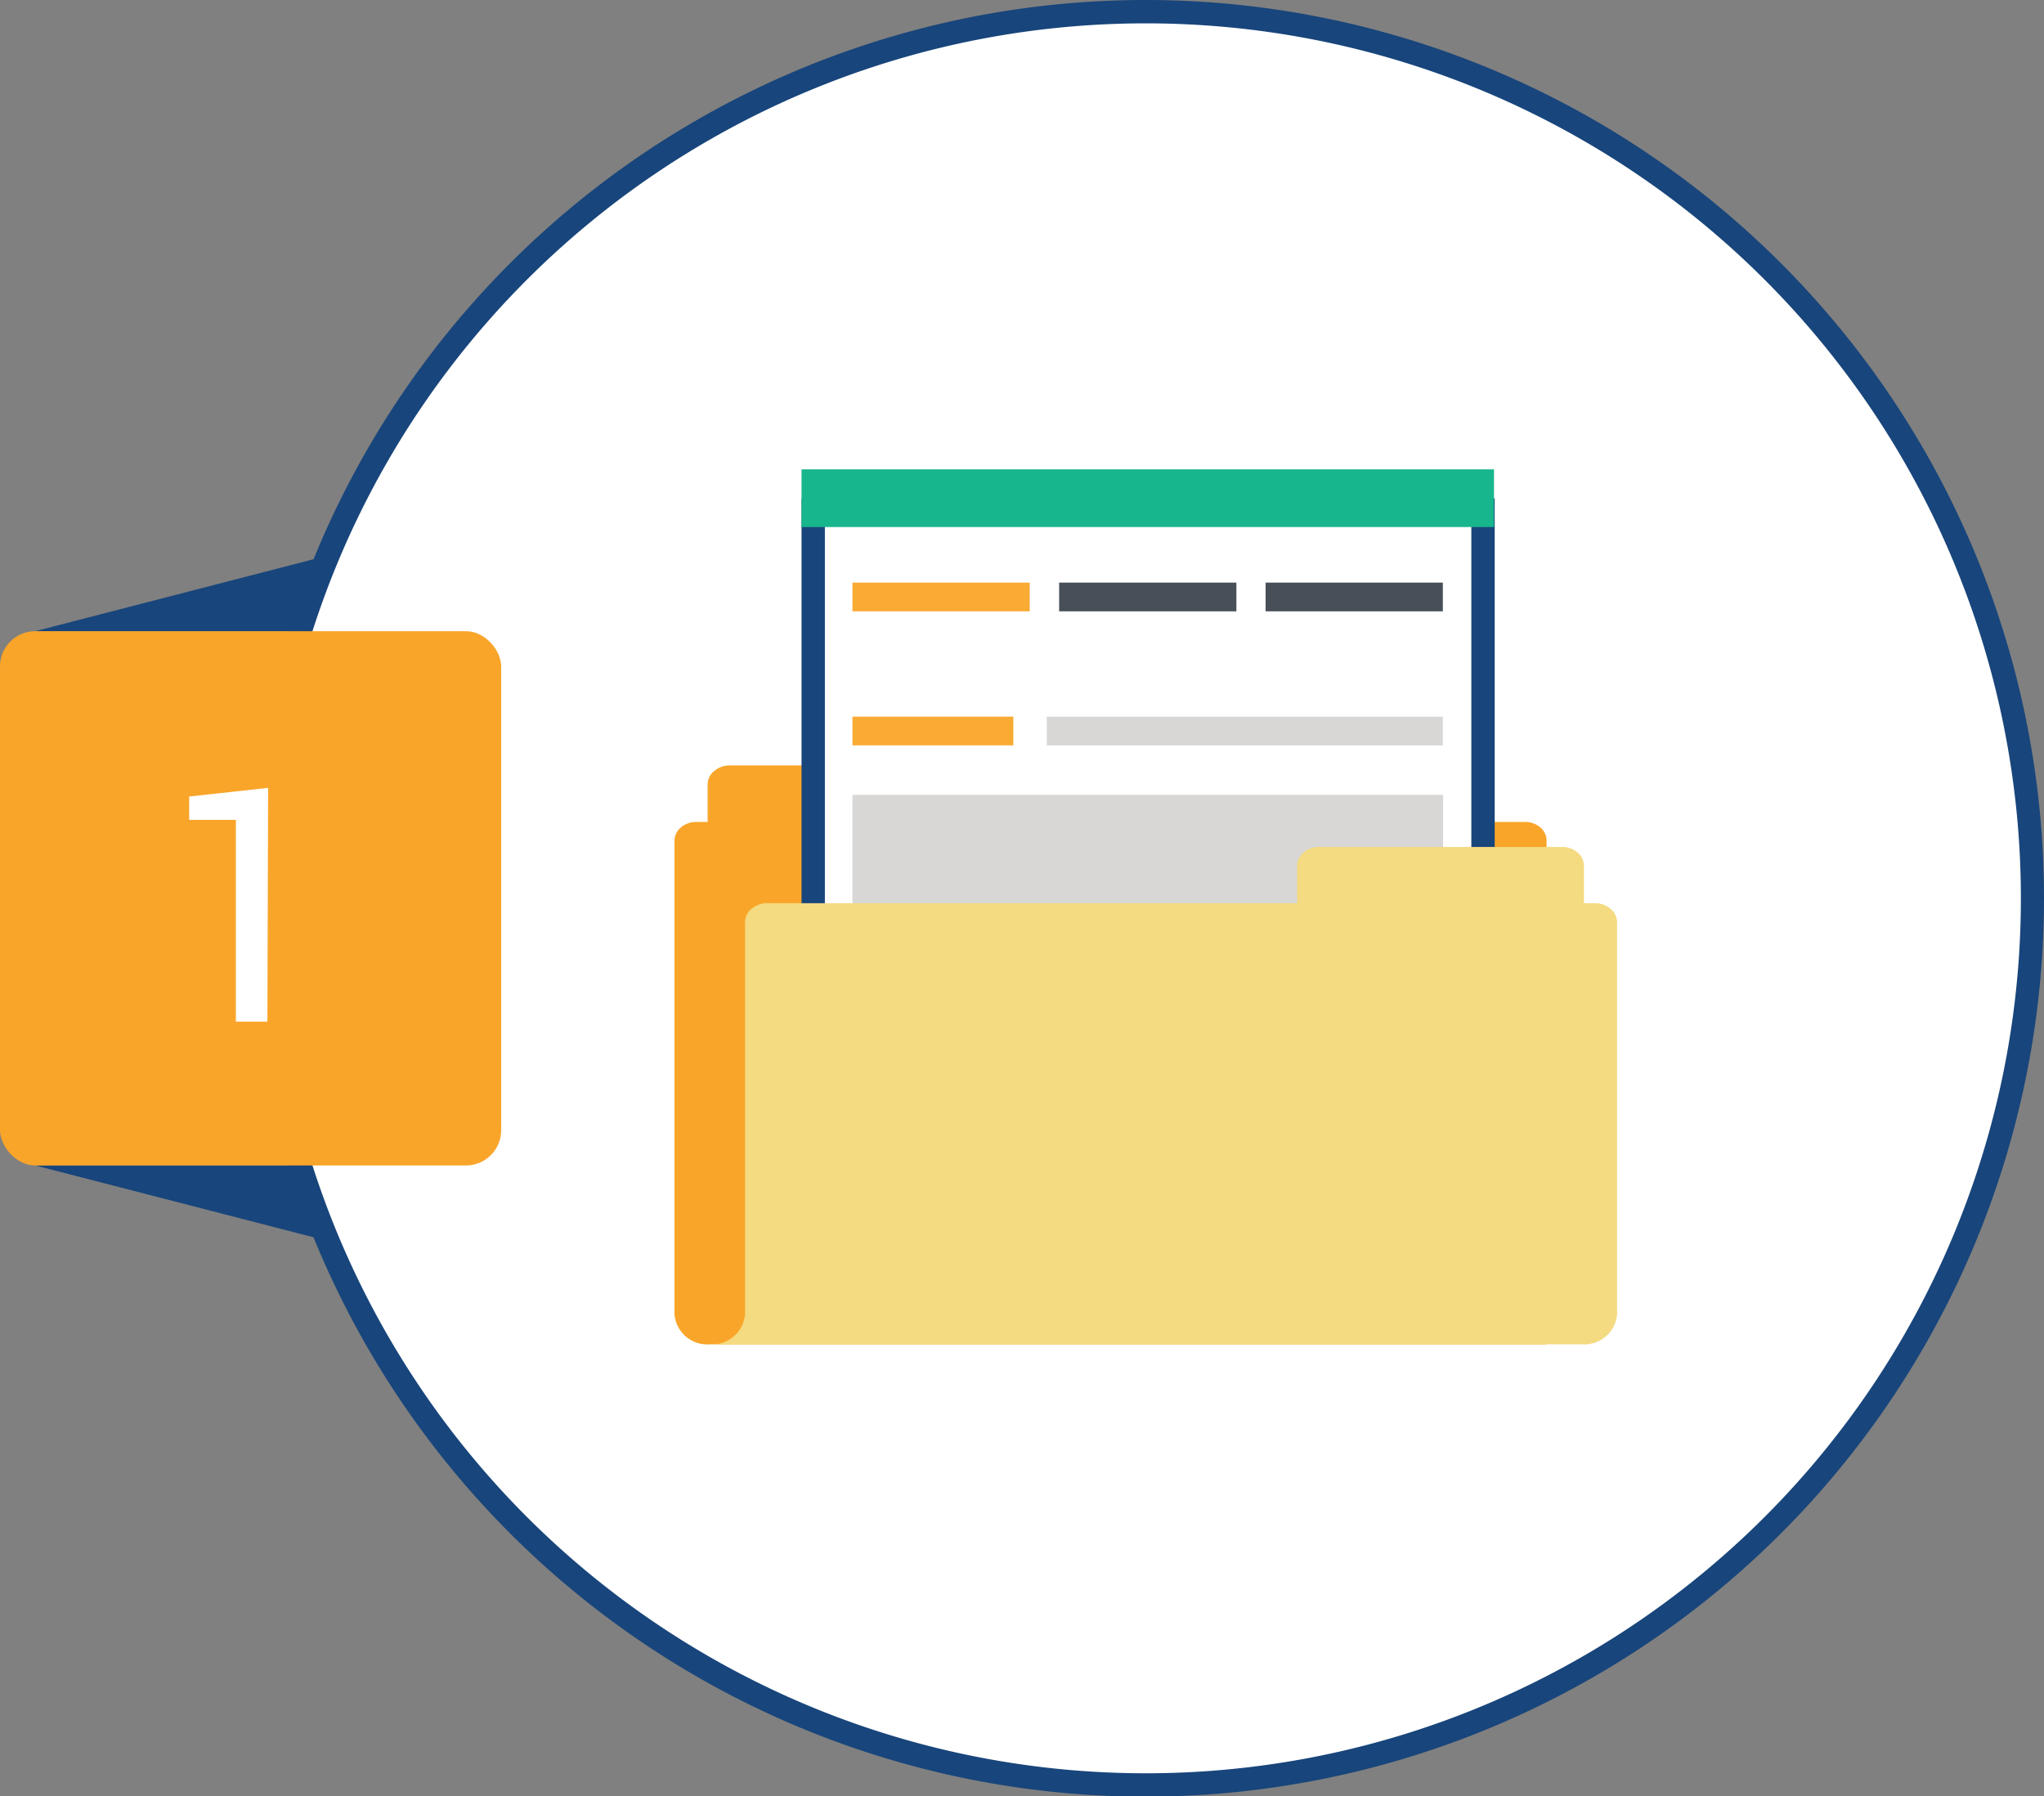
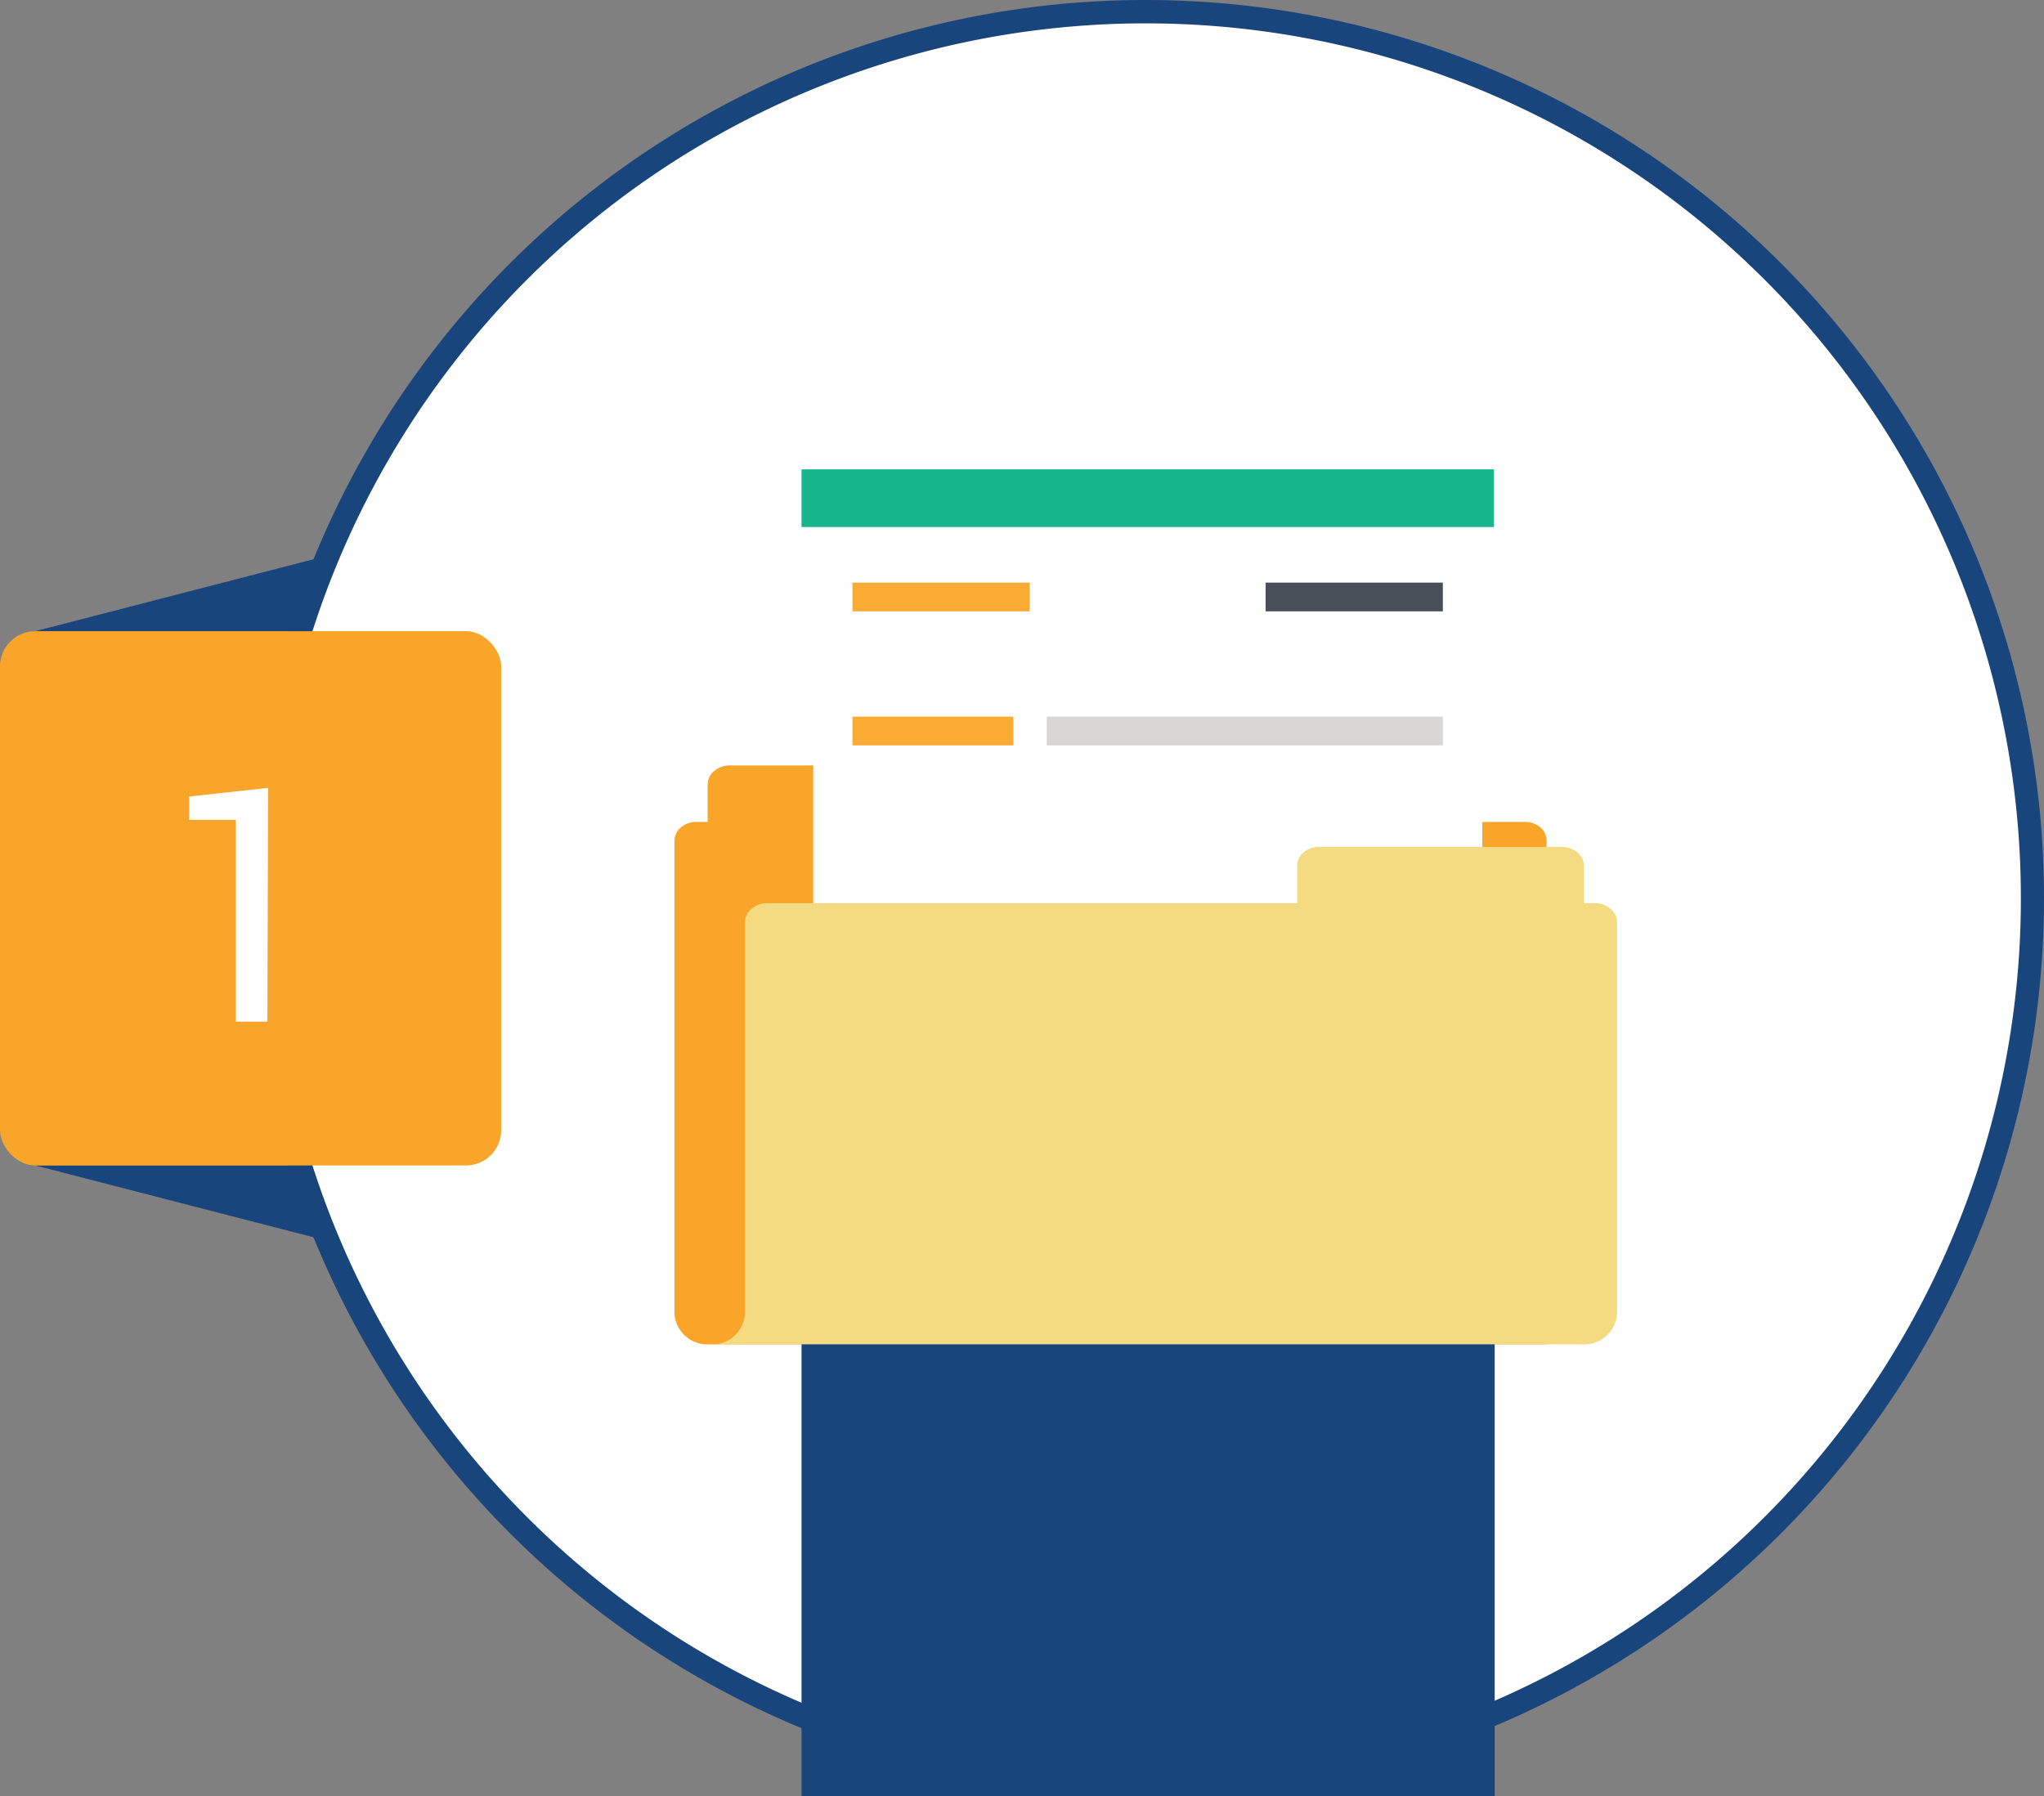
<svg xmlns="http://www.w3.org/2000/svg" id="Layer_1" data-name="Layer 1" viewBox="0 0 87.52 76.93">
  <rect x="0" y="0" width="87.52" height="76.93" fill="#808080" stroke="none" />
  <defs>
    <style>
      .cls-1 {
        fill: #18457b;
      }

      .cls-2 {
        fill: #fff;
      }

      .cls-3 {
        fill: #f9a529;
      }

      .cls-4 {
        fill: #18b68c;
      }

      .cls-5 {
        fill: #faab33;
      }

      .cls-6 {
        fill: #484f59;
      }

      .cls-7 {
        fill: #d8d7d6;
      }

      .cls-8 {
        fill: #f4da80;
      }

      .cls-9 {
        isolation: isolate;
      }
    </style>
  </defs>
  <title>ic_Implement_1</title>
  <g>
    <polygon class="cls-1" points="1.51 27.03 21.46 21.87 21.46 27.03 1.51 27.03" />
    <polygon class="cls-1" points="1.51 49.91 21.46 55.06 21.46 49.91 1.51 49.91" />
    <g>
      <path class="cls-2" d="M49.06,76.43a38,38,0,1,1,38-38h0A38,38,0,0,1,49.06,76.43Z" />
      <path class="cls-1" d="M49.06,1A37.47,37.47,0,1,1,11.59,38.47,37.47,37.47,0,0,1,49.06,1m0-1A38.47,38.47,0,1,0,87.52,38.48h0A38.47,38.47,0,0,0,49.06,0Z" />
    </g>
    <g>
      <path class="cls-3" d="M66.22,36V57.57H30.39a1.41,1.41,0,0,1-1.51-1.28V36a.75.75,0,0,1,.28-.57,1,1,0,0,1,.67-.23h.47V33.59a.74.74,0,0,1,.28-.57,1,1,0,0,1,.67-.24H41.63a1,1,0,0,1,.67.24.74.74,0,0,1,.28.57V35.2h22.7a1,1,0,0,1,.67.23A.74.74,0,0,1,66.22,36Z" />
      <g>
        <g>
          <rect class="cls-2" x="34.82" y="21.84" width="28.65" height="31.1" />
-           <path class="cls-1" d="M63,22.34v30.1H35.32V22.34H63m1-1H34.32v32.1H64Z" />
+           <path class="cls-1" d="M63,22.34v30.1H35.32H63m1-1H34.32v32.1H64Z" />
        </g>
        <rect class="cls-4" x="34.32" y="20.1" width="29.65" height="2.47" />
        <g>
          <g>
            <rect class="cls-5" x="36.5" y="24.95" width="7.59" height="1.23" />
-             <rect class="cls-6" x="45.35" y="24.95" width="7.59" height="1.23" />
            <rect class="cls-6" x="54.19" y="24.95" width="7.59" height="1.23" />
          </g>
          <rect class="cls-5" x="36.5" y="30.69" width="6.89" height="1.23" />
-           <rect class="cls-7" x="36.5" y="34.04" width="25.29" height="5.45" />
          <rect class="cls-7" x="44.82" y="30.69" width="16.96" height="1.23" />
        </g>
      </g>
      <path class="cls-8" d="M69.24,39.49v16.8a1.41,1.41,0,0,1-1.51,1.28H30.39a1.41,1.41,0,0,0,1.51-1.28V39.49a.74.74,0,0,1,.28-.57,1,1,0,0,1,.67-.24H55.54V37.07a.75.75,0,0,1,.28-.57,1,1,0,0,1,.67-.23H66.87a1,1,0,0,1,.67.23.75.75,0,0,1,.28.57v1.61h.47a1,1,0,0,1,.67.24A.74.74,0,0,1,69.24,39.49Z" />
    </g>
    <g>
      <rect class="cls-3" y="27.03" width="21.46" height="22.88" rx="1.51" ry="1.51" />
      <g class="cls-9">
        <path class="cls-2" d="M11.45,43.75H10.1V35.11l-2,0v-1l3.38-.37Z" />
      </g>
    </g>
  </g>
</svg>